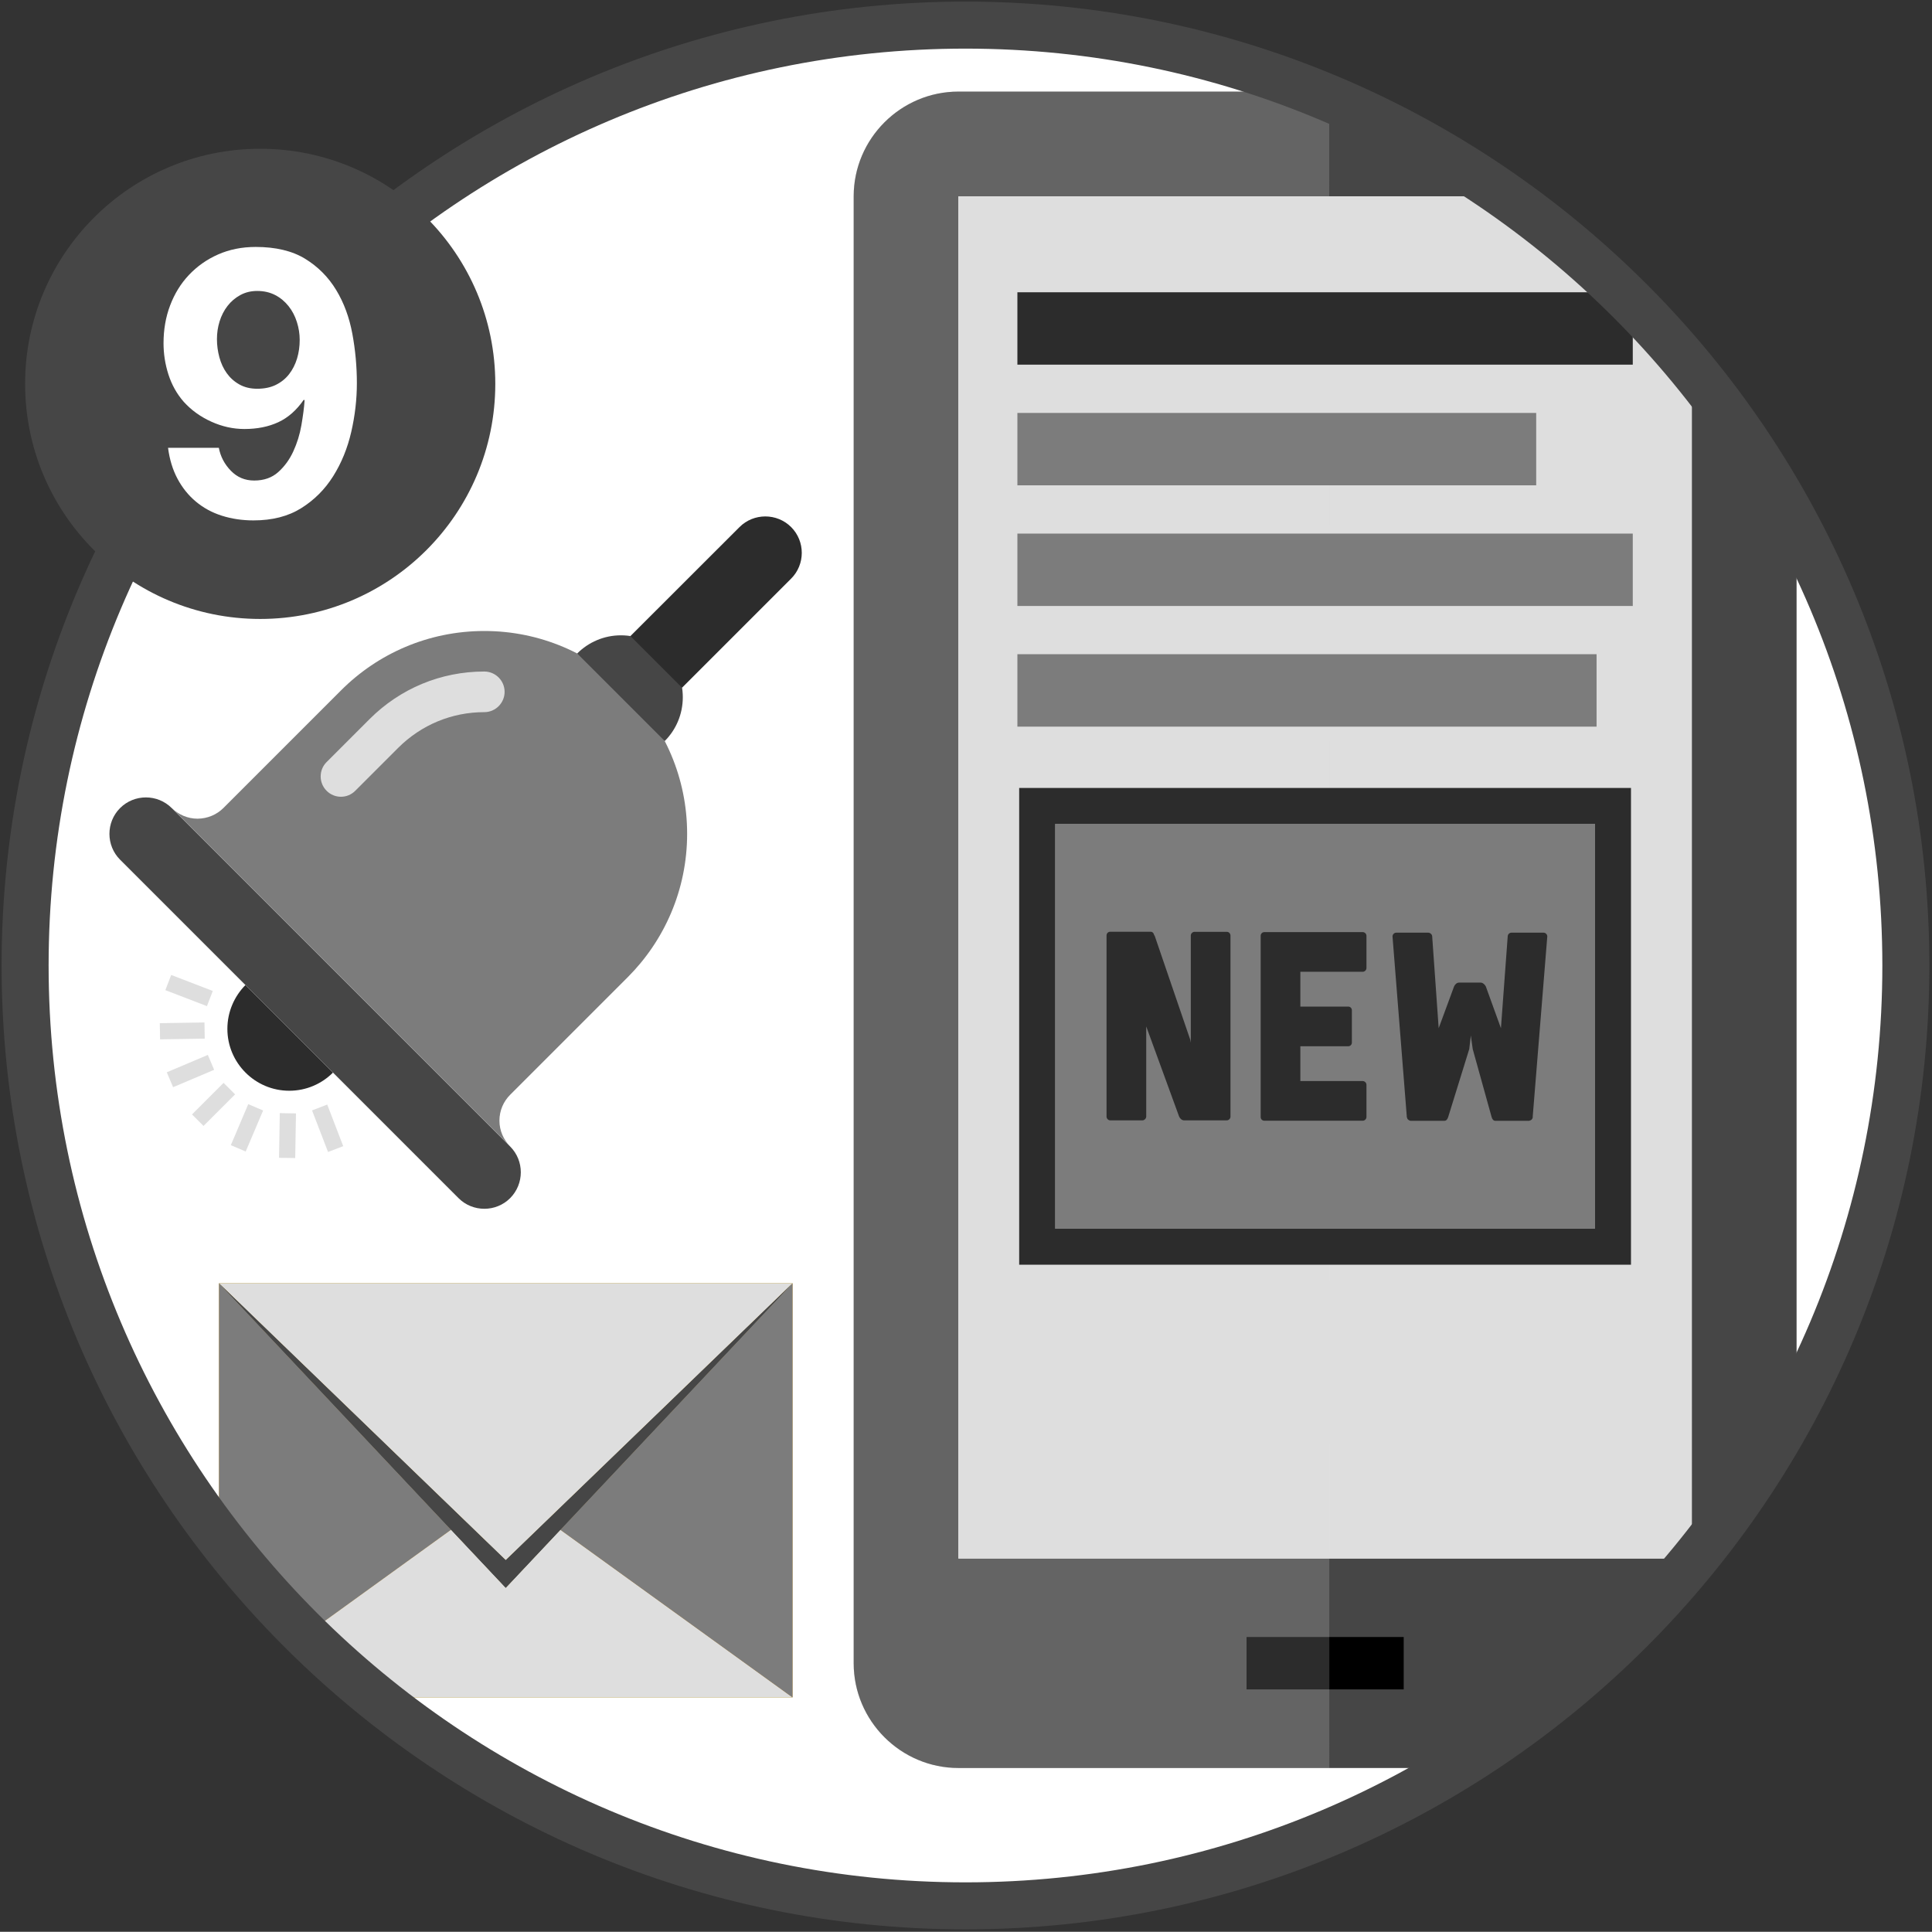
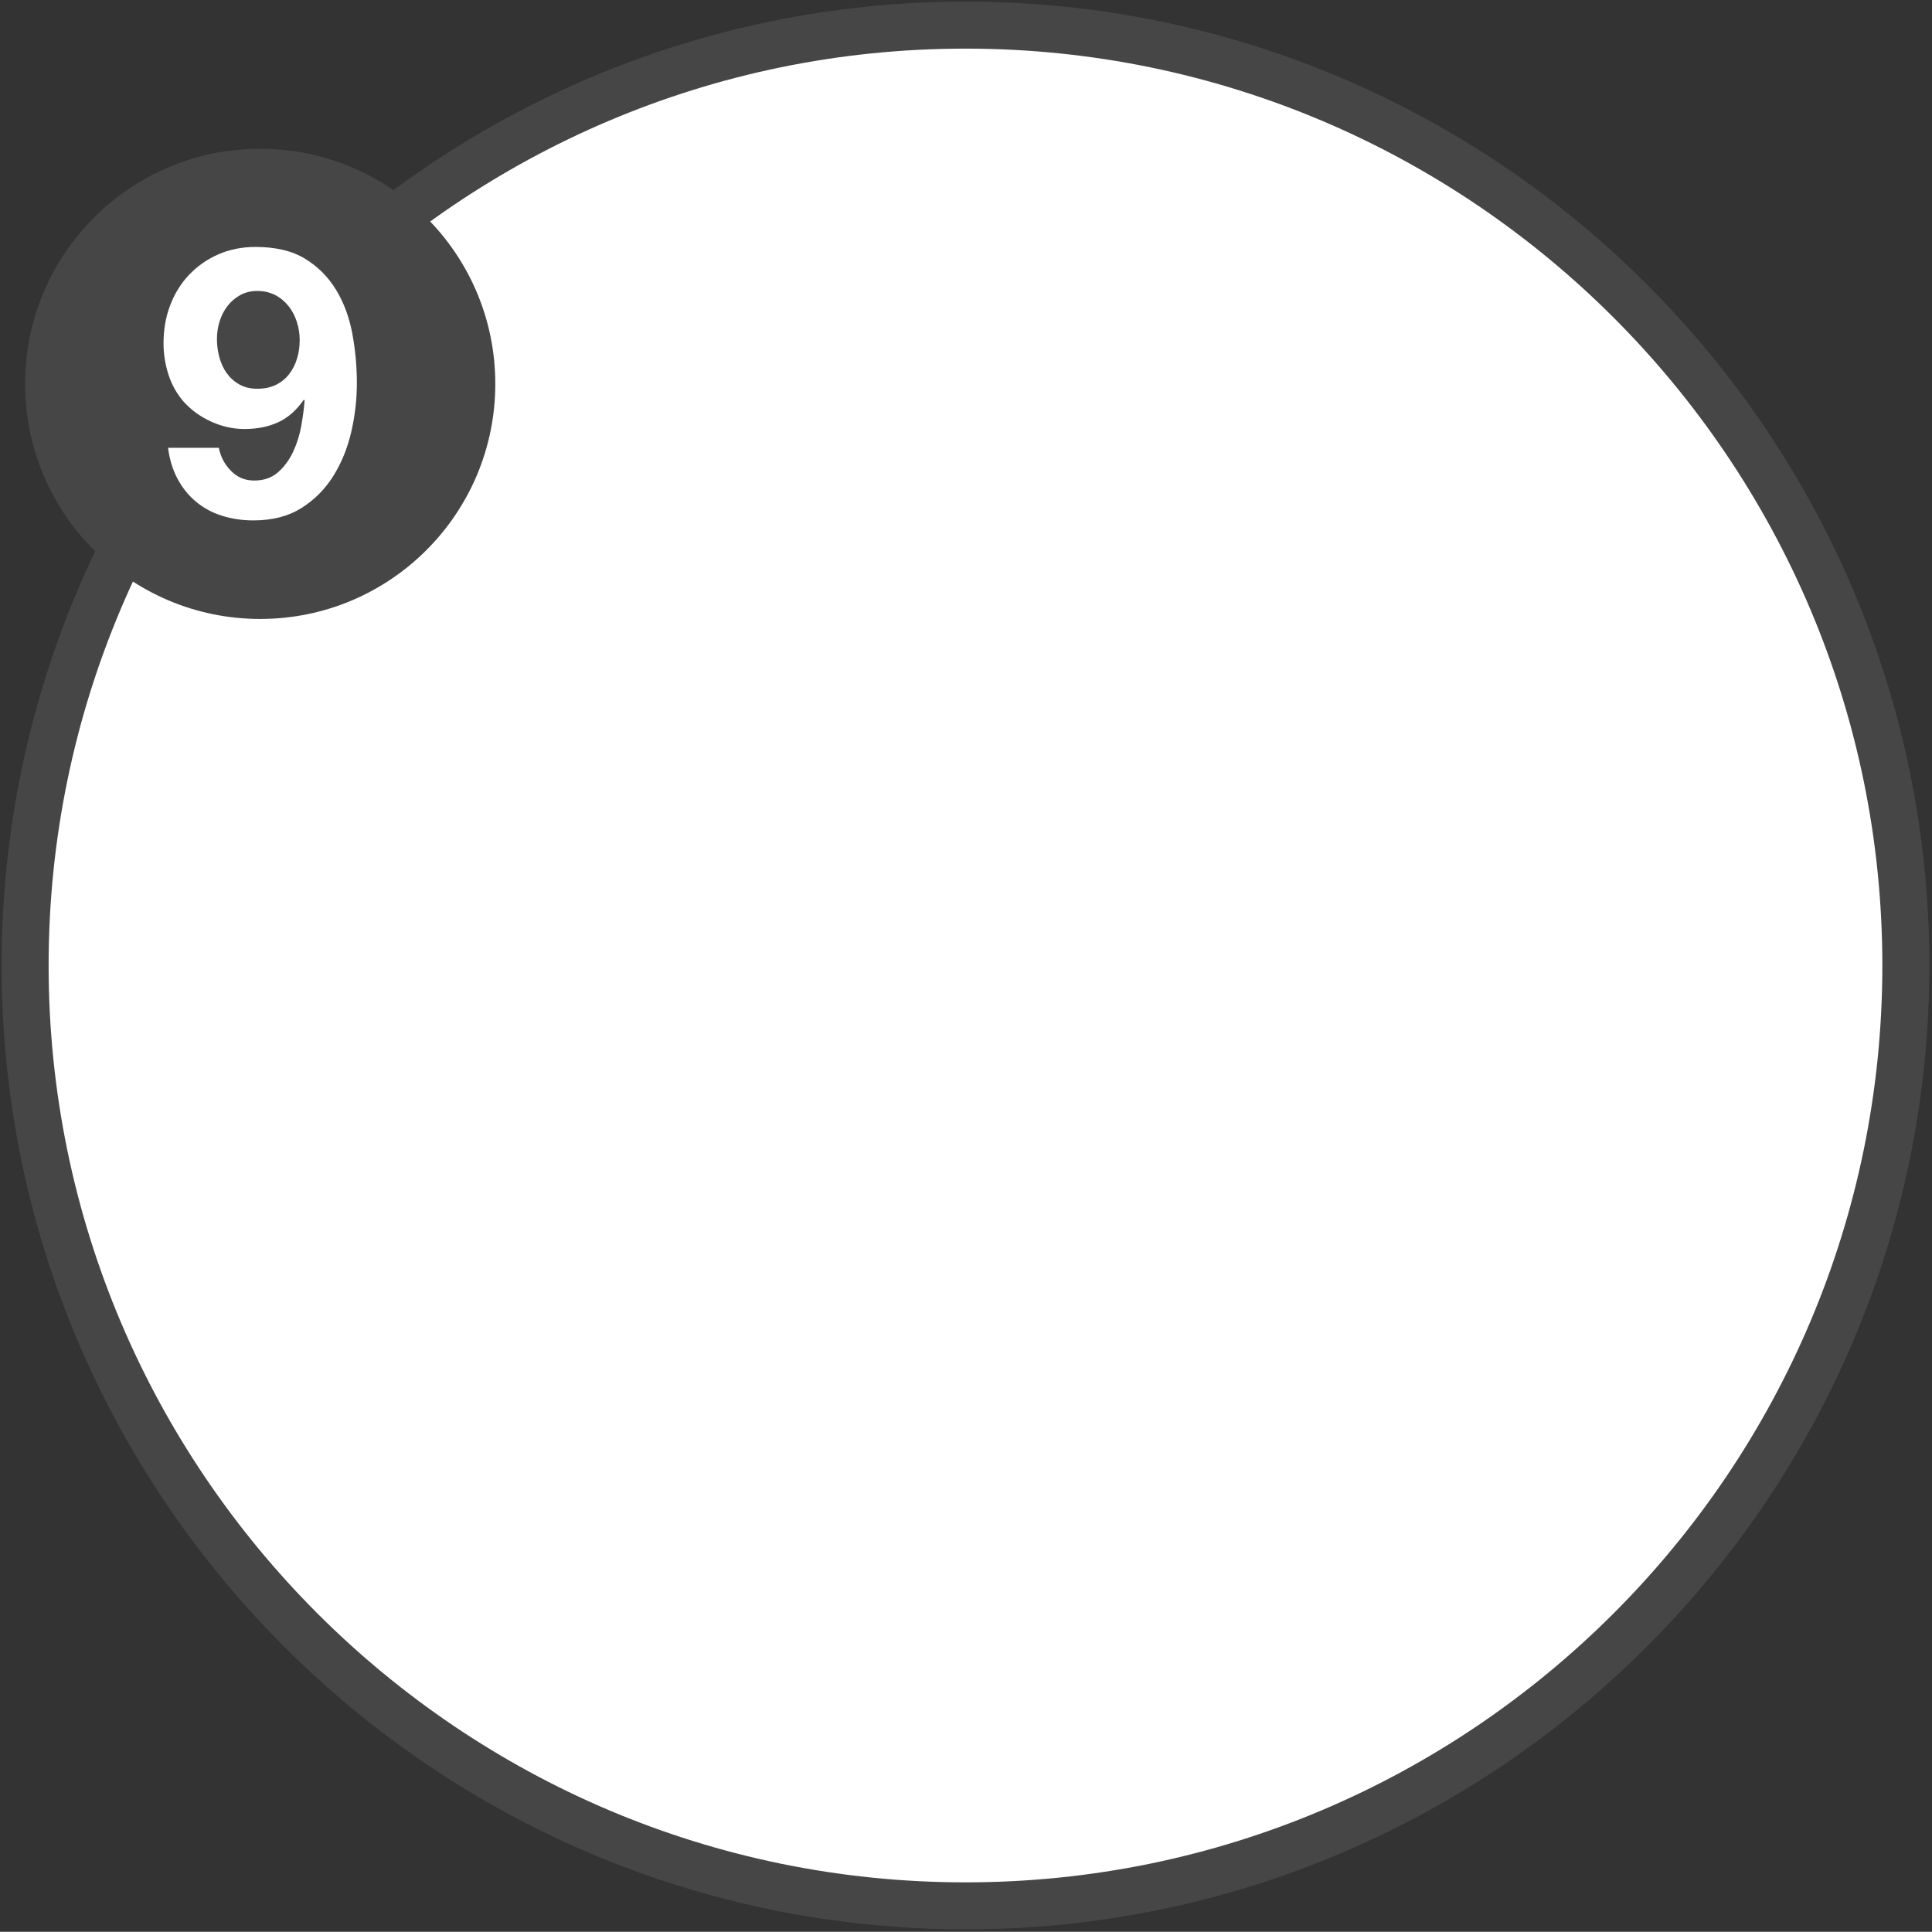
<svg xmlns="http://www.w3.org/2000/svg" xmlns:xlink="http://www.w3.org/1999/xlink" version="1.1" id="Layer_1" x="0px" y="0px" viewBox="0 0 205.45 205.43" style="enable-background:new 0 0 205.45 205.43;" xml:space="preserve">
  <rect x="0" y="0" width="205.45" height="205.43" fill="#333333" stroke="none" />
  <style type="text/css">
	.st0{fill:#FFFFFF;}
	.st1{clip-path:url(#SVGID_2_);}
	.st2{fill:#DEDEDE;}
	.st3{fill:#2C2C2C;}
	.st4{fill:#7C7C7C;}
	.st5{fill:#464646;}
	.st6{fill:#6BABB2;}
	.st7{fill:#F19618;}
	.st8{fill:#FAAB1F;}
	.st9{fill:#475059;}
	.st10{opacity:0.2;}
</style>
  <g>
    <circle class="st0" cx="102.67" cy="102.67" r="100" />
    <g>
      <defs>
-         <circle id="SVGID_1_" cx="102.67" cy="102.67" r="100" />
-       </defs>
+         </defs>
      <clipPath id="SVGID_2_">
        <use xlink:href="#SVGID_1_" style="overflow:visible;" />
      </clipPath>
      <g class="st1">
        <g>
          <g>
            <rect x="20.35" y="116.59" transform="matrix(0.707 -0.707 0.707 0.707 -76.398 50.468)" class="st2" width="4.75" height="1.73" />
            <rect x="23.95" y="119.02" transform="matrix(0.391 -0.92 0.92 0.391 -94.317 97.275)" class="st2" width="4.74" height="1.72" />
            <rect x="28.19" y="119.92" transform="matrix(0.017 -1 1 0.017 -90.726 149.272)" class="st2" width="4.75" height="1.72" />
            <rect x="33.98" y="117.66" transform="matrix(0.933 -0.359 0.359 0.933 -40.76 20.503)" class="st2" width="1.73" height="4.74" />
            <rect x="17.92" y="112.99" transform="matrix(0.921 -0.39 0.39 0.921 -42.834 16.954)" class="st2" width="4.74" height="1.72" />
            <rect x="17.02" y="108.75" transform="matrix(1 -0.016 0.016 1 -1.766 0.327)" class="st2" width="4.75" height="1.72" />
            <rect x="19.28" y="102.96" transform="matrix(0.359 -0.933 0.933 0.359 -85.399 86.317)" class="st2" width="1.73" height="4.74" />
          </g>
          <path class="st3" d="M24.18,109.41c0,1.82,0.74,3.46,1.93,4.65c1.19,1.19,2.83,1.93,4.65,1.93c1.82,0,3.46-0.74,4.65-1.93      l-9.31-9.31C24.92,105.95,24.18,107.59,24.18,109.41z" />
          <path class="st4" d="M53.11,119.17c0-1.07,0.43-2.04,1.14-2.75l12.5-12.5c3.9-3.9,6.32-9.3,6.32-15.25      c0-5.95-2.41-11.35-6.31-15.25c-3.9-3.9-9.3-6.32-15.25-6.32c-5.96,0-11.35,2.41-15.25,6.32l-12.5,12.5      c-0.7,0.7-1.67,1.13-2.75,1.14c-1.07,0-2.04-0.44-2.74-1.14l35.99,35.99C53.55,121.21,53.11,120.24,53.11,119.17z" />
          <path class="st2" d="M34.73,84.09c-0.84-0.84-0.84-2.21,0-3.05l4.57-4.57c3.26-3.26,7.59-5.06,12.2-5.06      c1.19,0,2.16,0.97,2.16,2.16c0,1.19-0.97,2.16-2.16,2.16c-3.46,0-6.7,1.35-9.15,3.79l-4.57,4.57      C36.94,84.94,35.57,84.94,34.73,84.09z" />
          <path class="st5" d="M54.25,127.41c-1.51,1.51-3.98,1.51-5.49,0L12.77,91.42c-1.51-1.51-1.51-3.98,0-5.49l0,0      c1.51-1.51,3.98-1.51,5.49,0l35.99,35.99C55.76,123.43,55.76,125.89,54.25,127.41L54.25,127.41z" />
          <path class="st5" d="M72.61,74.14c0-1.82-0.74-3.46-1.93-4.65c-1.19-1.19-2.84-1.93-4.65-1.93s-3.46,0.74-4.65,1.93l9.31,9.31      C71.88,77.61,72.61,75.96,72.61,74.14z" />
          <path class="st3" d="M84.13,56.05c-1.51-1.51-3.98-1.51-5.49,0L67.04,67.64l5.49,5.49l11.59-11.59      C85.64,60.03,85.64,57.56,84.13,56.05z" />
        </g>
      </g>
      <g class="st1">
        <polygon class="st6" points="23.3,137.99 23.3,180.5 84.27,180.5 84.27,137.99 84.27,136.46 23.3,136.46    " />
        <g>
          <polygon class="st7" points="23.3,136.46 23.3,137.99 23.3,180.5 47.97,162.68     " />
        </g>
        <g>
          <polygon class="st8" points="53.78,168.85 47.97,162.68 23.3,180.5 84.27,180.5 59.59,162.68     " />
        </g>
        <g>
          <polygon class="st7" points="59.59,162.68 84.27,180.5 84.27,137.99 84.27,136.46     " />
        </g>
        <g>
          <polygon class="st9" points="53.78,165.89 23.3,136.46 47.97,162.68 53.78,168.85 59.59,162.68 84.27,136.46     " />
        </g>
        <g>
          <polygon class="st8" points="53.78,165.89 84.27,136.46 23.3,136.46     " />
        </g>
        <g>
          <polygon class="st4" points="23.3,136.46 23.3,137.99 23.3,180.5 47.97,162.68     " />
        </g>
        <g>
          <polygon class="st2" points="53.78,168.85 47.97,162.68 23.3,180.5 84.27,180.5 59.59,162.68     " />
        </g>
        <g>
          <polygon class="st4" points="59.59,162.68 84.27,180.5 84.27,137.99 84.27,136.46     " />
        </g>
        <g>
          <polygon class="st5" points="53.78,165.89 23.3,136.46 47.97,162.68 53.78,168.85 59.59,162.68 84.27,136.46     " />
        </g>
        <g>
          <polygon class="st2" points="53.78,165.89 84.27,136.46 23.3,136.46     " />
        </g>
      </g>
      <g class="st1">
        <g>
          <g>
            <path class="st5" d="M179.91,9.74h-77.99c-6.13,0-11.14,5.01-11.14,11.14v155.99c0,6.13,5.01,11.14,11.14,11.14h77.99       c6.13,0,11.14-5.02,11.14-11.14V20.88C191.05,14.75,186.04,9.74,179.91,9.74z M179.91,165.73h-77.99V20.9       c0-0.01,0.01-0.01,0.02-0.02h77.95c0.01,0,0.01,0.01,0.02,0.02V165.73z" />
          </g>
          <g>
            <g>
              <rect x="132.56" y="174.08" width="16.71" height="5.57" />
            </g>
          </g>
          <g>
            <g>
              <g>
                <path class="st2" d="M101.93,20.88c-0.01,0-0.01,0.01-0.02,0.02v144.83h77.99V20.9c-0.01-0.01-0.01-0.01-0.02-0.02H101.93z" />
              </g>
            </g>
          </g>
          <g class="st10">
-             <path class="st2" d="M141.35,9.74h-39.44c-6.13,0-11.14,5.01-11.14,11.14v155.99c0,6.13,5.01,11.14,11.14,11.14h39.45       L141.35,9.74z" />
-           </g>
+             </g>
        </g>
        <g>
          <g>
            <path class="st4" d="M169.61,87.61h-57.4v43.05h57.4V87.61z" />
          </g>
          <g>
            <path class="st3" d="M108.38,134.49h65.06V83.79h-65.06V134.49z M112.21,87.61h57.4v43.05h-57.4V87.61z" />
          </g>
          <g>
            <path class="st3" d="M130.45,99.09h-3.42c-0.2,0-0.4,0.17-0.4,0.4v11.39l-0.06-0.32l-3.79-11.08h-0.03       c-0.06-0.26-0.2-0.4-0.4-0.4h-4.28c-0.23,0-0.4,0.17-0.4,0.4v19.26c0,0.2,0.17,0.4,0.4,0.4h3.42c0.2,0,0.4-0.2,0.4-0.4v-9.59       l3.5,9.59c0.09,0.2,0.29,0.4,0.52,0.4h4.54c0.23,0,0.4-0.2,0.4-0.4V99.5C130.85,99.27,130.68,99.09,130.45,99.09z" />
          </g>
          <g>
            <path class="st3" d="M144.91,99.12h-10.45c-0.23,0-0.4,0.17-0.4,0.4v19.26c0,0.23,0.17,0.4,0.4,0.4h10.45       c0.2,0,0.4-0.17,0.4-0.4v-3.42c0-0.23-0.2-0.4-0.4-0.4h-6.63v-3.7h5.08c0.23,0,0.4-0.17,0.4-0.4v-3.42c0-0.23-0.17-0.4-0.4-0.4       h-5.08v-3.7h6.63c0.2,0,0.4-0.17,0.4-0.4v-3.41C145.32,99.3,145.12,99.12,144.91,99.12z" />
          </g>
          <g>
-             <path class="st3" d="M164.15,99.18h-3.42c-0.23,0-0.4,0.2-0.4,0.4l-0.72,9.76l-1.61-4.45c-0.11-0.2-0.32-0.4-0.55-0.4h-2.3       c-0.23,0-0.43,0.2-0.52,0.4l-1.64,4.45l-0.69-9.76c0-0.2-0.2-0.4-0.43-0.4h-3.39c-0.23,0-0.4,0.2-0.4,0.4l1.52,19.17v0.06       c0,0,0,0.03,0.03,0.03c0,0.11,0.06,0.2,0.17,0.26c0,0,0,0.03,0.03,0.03s0.06,0.03,0.09,0.03c0.03,0,0.03,0.03,0.06,0.03h3.59       c0.23,0,0.34-0.14,0.43-0.4l2.24-7.23l0.17-1.44l0.2,1.44l2.01,7.23c0.06,0.23,0.2,0.4,0.4,0.4h3.59       c0.03,0,0.06-0.03,0.06-0.03c0.06,0,0.09-0.03,0.09-0.03c0.03,0,0.03-0.03,0.06-0.03c0.09-0.06,0.14-0.14,0.17-0.26v-0.09       l1.55-19.17C164.55,99.38,164.35,99.18,164.15,99.18z" />
+             <path class="st3" d="M164.15,99.18h-3.42c-0.23,0-0.4,0.2-0.4,0.4l-0.72,9.76l-1.61-4.45c-0.11-0.2-0.32-0.4-0.55-0.4h-2.3       c-0.23,0-0.43,0.2-0.52,0.4l-1.64,4.45l-0.69-9.76c0-0.2-0.2-0.4-0.43-0.4h-3.39c-0.23,0-0.4,0.2-0.4,0.4l1.52,19.17v0.06       c0,0,0,0.03,0.03,0.03c0,0.11,0.06,0.2,0.17,0.26s0.06,0.03,0.09,0.03c0.03,0,0.03,0.03,0.06,0.03h3.59       c0.23,0,0.34-0.14,0.43-0.4l2.24-7.23l0.17-1.44l0.2,1.44l2.01,7.23c0.06,0.23,0.2,0.4,0.4,0.4h3.59       c0.03,0,0.06-0.03,0.06-0.03c0.06,0,0.09-0.03,0.09-0.03c0.03,0,0.03-0.03,0.06-0.03c0.09-0.06,0.14-0.14,0.17-0.26v-0.09       l1.55-19.17C164.55,99.38,164.35,99.18,164.15,99.18z" />
          </g>
        </g>
        <g>
          <g>
            <rect x="108.19" y="31.08" class="st3" width="65.44" height="7.7" />
          </g>
          <g>
-             <rect x="108.19" y="43.91" class="st4" width="55.17" height="7.7" />
-           </g>
+             </g>
          <g>
            <rect x="108.19" y="56.74" class="st4" width="65.44" height="7.7" />
          </g>
          <g>
            <rect x="108.19" y="69.57" class="st4" width="61.59" height="7.7" />
          </g>
        </g>
      </g>
    </g>
    <path class="st5" d="M102.67,205.17c-56.52,0-102.5-45.98-102.5-102.5c0-56.52,45.98-102.5,102.5-102.5   c56.52,0,102.5,45.98,102.5,102.5C205.17,159.19,159.19,205.17,102.67,205.17z M102.67,5.17c-53.76,0-97.5,43.74-97.5,97.5   c0,53.76,43.74,97.5,97.5,97.5c53.76,0,97.5-43.74,97.5-97.5C200.17,48.91,156.43,5.17,102.67,5.17z" />
    <circle class="st5" cx="27.67" cy="40.82" r="25" />
    <g>
      <path class="st0" d="M24.55,50.06c0.67,0.69,1.49,1.04,2.48,1.04c1.04,0,1.89-0.3,2.56-0.9c0.67-0.6,1.2-1.33,1.6-2.2    c0.4-0.87,0.69-1.79,0.86-2.78c0.17-0.99,0.29-1.87,0.34-2.64l-0.08-0.08c-0.77,1.12-1.68,1.92-2.72,2.4    c-1.04,0.48-2.24,0.72-3.6,0.72c-1.2,0-2.37-0.26-3.52-0.78c-1.15-0.52-2.12-1.22-2.92-2.1c-0.75-0.85-1.29-1.83-1.64-2.92    c-0.35-1.09-0.52-2.2-0.52-3.32c0-1.44,0.23-2.78,0.7-4.02c0.47-1.24,1.13-2.32,2-3.24c0.87-0.92,1.9-1.65,3.1-2.18    c1.2-0.53,2.53-0.8,4-0.8c2.13,0,3.89,0.42,5.26,1.26c1.37,0.84,2.47,1.95,3.3,3.32c0.83,1.37,1.4,2.93,1.72,4.66    c0.32,1.73,0.48,3.48,0.48,5.24c0,1.73-0.2,3.47-0.6,5.2c-0.4,1.73-1.04,3.3-1.92,4.7c-0.88,1.4-2.01,2.53-3.4,3.4    c-1.39,0.87-3.08,1.3-5.08,1.3c-1.2,0-2.32-0.17-3.36-0.5c-1.04-0.33-1.96-0.83-2.76-1.5c-0.8-0.67-1.45-1.48-1.96-2.44    c-0.51-0.96-0.84-2.05-1-3.28h5.4C23.45,48.56,23.88,49.37,24.55,50.06z M29.35,40.92c0.56-0.28,1.03-0.66,1.4-1.14    c0.37-0.48,0.65-1.03,0.84-1.66c0.19-0.63,0.28-1.29,0.28-1.98c0-0.64-0.1-1.27-0.3-1.9c-0.2-0.63-0.49-1.19-0.88-1.68    c-0.39-0.49-0.86-0.89-1.42-1.18c-0.56-0.29-1.2-0.44-1.92-0.44c-0.67,0-1.27,0.15-1.8,0.44c-0.53,0.29-0.99,0.68-1.36,1.16    c-0.37,0.48-0.65,1.03-0.84,1.64c-0.19,0.61-0.28,1.24-0.28,1.88c0,0.67,0.09,1.31,0.26,1.94s0.43,1.19,0.78,1.68    c0.35,0.49,0.79,0.89,1.34,1.2c0.55,0.31,1.18,0.46,1.9,0.46C28.12,41.34,28.79,41.2,29.35,40.92z" />
    </g>
  </g>
</svg>